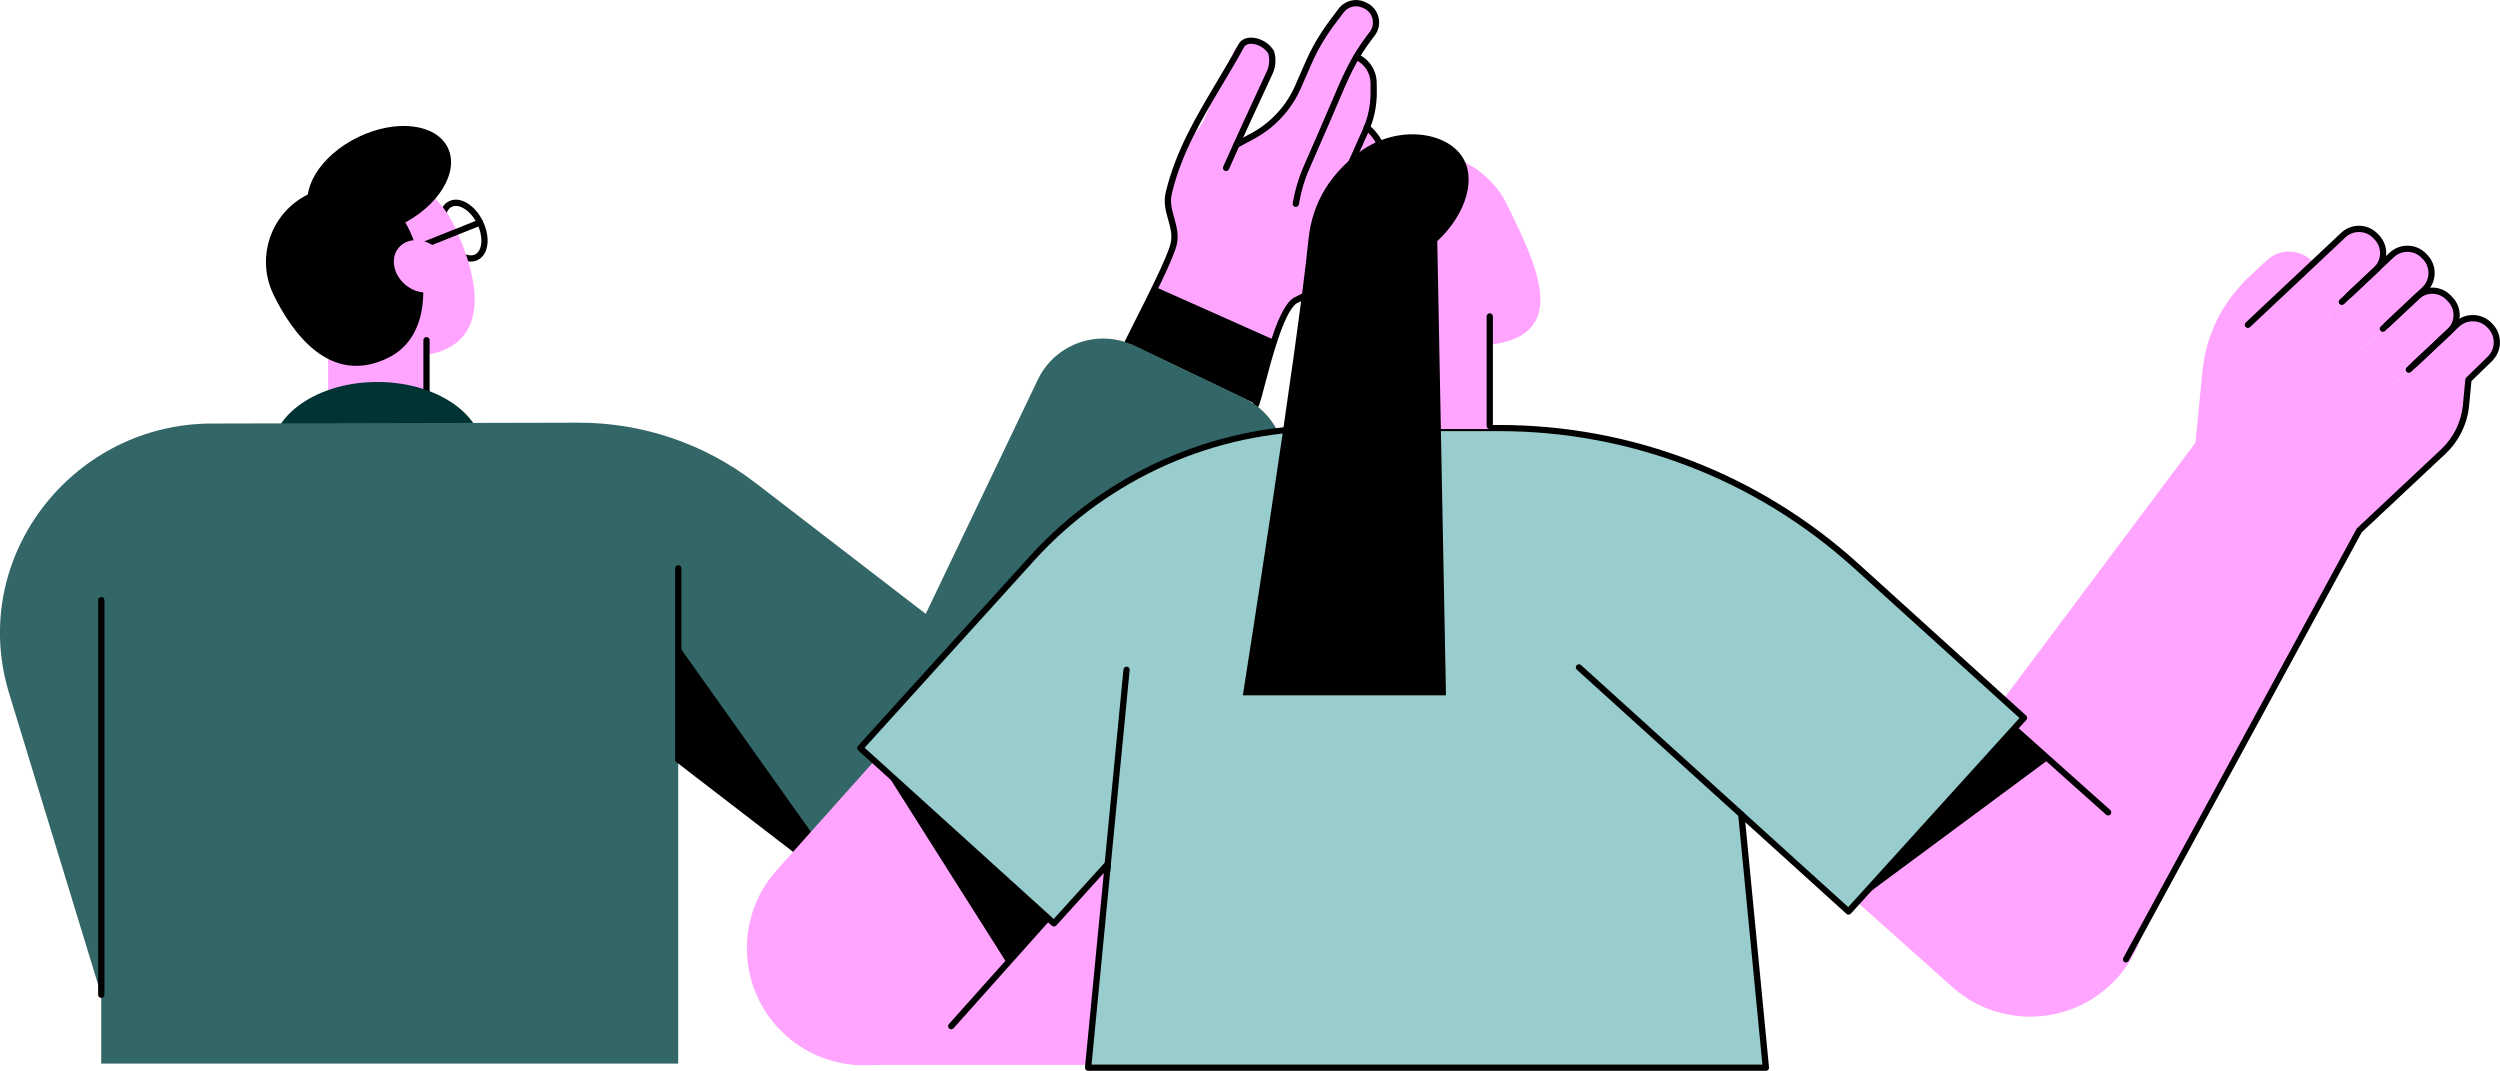
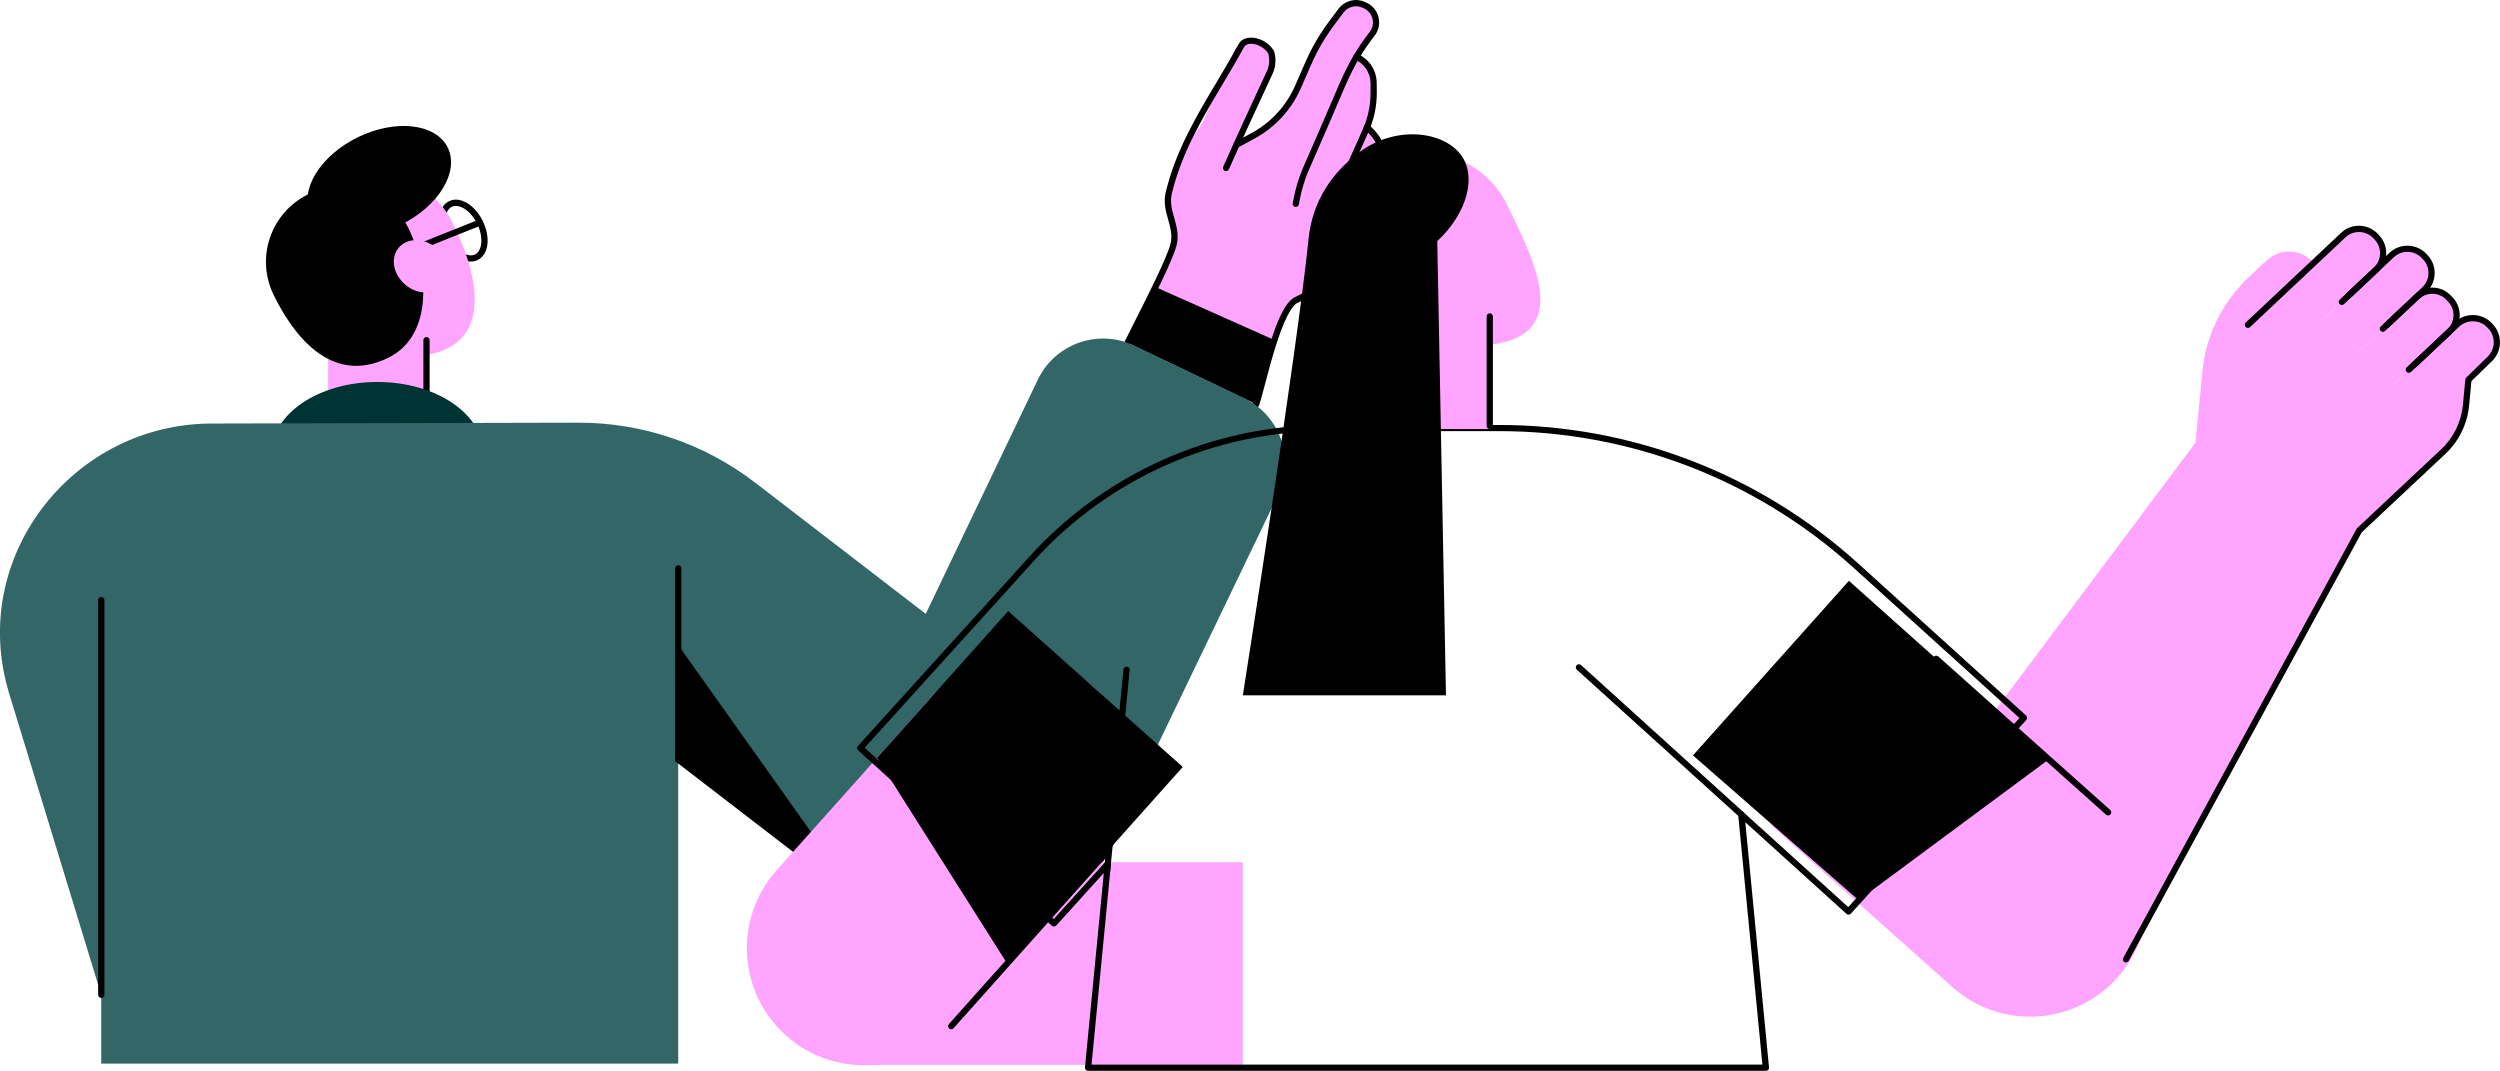
<svg xmlns="http://www.w3.org/2000/svg" id="Layer_2" data-name="Layer 2" viewBox="0 0 470.98 201.73">
  <defs>
    <style>
      .cls-1 {
        fill: #033;
      }

      .cls-2 {
        fill: #366;
      }

      .cls-3 {
        fill: #9cc;
      }

      .cls-4 {
        fill: #ffa4ff;
      }
    </style>
  </defs>
  <g id="Capa_1" data-name="Capa 1">
    <g>
      <path d="M85.88,38.79c-.28,0-.54.06-.77.17-1.42.69-1.61,3.33-.43,5.76,1.18,2.43,3.38,3.91,4.8,3.22,1.42-.69,1.61-3.33.43-5.76h0c-.61-1.24-1.47-2.26-2.43-2.86-.56-.35-1.11-.53-1.6-.53h0ZM88.71,49.28c-1.82,0-3.86-1.56-5.08-4.05-1.51-3.11-1.09-6.33.97-7.33,1.03-.5,2.27-.35,3.5.42,1.15.72,2.16,1.9,2.86,3.34,1.51,3.11,1.09,6.33-.97,7.33-.41.2-.84.29-1.29.29h0Z" />
      <path class="cls-4" d="M85.46,42.33c4.22,8.67,6.74,19.46-1.28,23.36-8.02,3.9-23.53-.56-27.75-9.23-4.22-8.67-1.15-18.87,6.87-22.77,8.02-3.9,17.94-.04,22.16,8.64h0Z" />
      <polygon class="cls-4" points="61.82 79.84 80.35 79.84 80.35 49.24 61.82 49.24 61.82 79.84 61.82 79.84" />
      <path d="M80.35,80.43c-.32,0-.59-.26-.59-.59v-15.75c0-.33.26-.59.59-.59s.59.26.59.59v15.75c0,.32-.26.59-.59.59h0Z" />
      <path d="M77.02,43.13c3.43,7.03,5.03,19.94-3.93,24.3-10.99,5.35-18.12-4.86-21.55-11.89-3.43-7.04-.5-15.52,6.54-18.94,7.04-3.43,15.52-.5,18.94,6.54h0Z" />
      <path d="M84.36,27.82c2.22,4.56-1.76,11.07-8.89,14.55-7.13,3.47-14.71,2.59-16.93-1.97-2.22-4.56,1.76-11.07,8.89-14.55,7.13-3.47,14.71-2.59,16.93,1.97h0Z" />
      <path d="M76.09,48.23c-.23,0-.45-.14-.55-.37-.12-.3.03-.64.33-.76l14.35-5.73c.3-.12.64.03.76.33.12.3-.03.64-.33.76l-14.35,5.73c-.07.03-.15.04-.22.04h0Z" />
      <path class="cls-4" d="M82.2,46.72c2.29,1.95,2.83,5.07,1.21,6.97-1.62,1.91-4.79,1.88-7.07-.07-2.29-1.95-2.83-5.07-1.21-6.97,1.62-1.91,4.79-1.88,7.07.07h0Z" />
      <path class="cls-4" d="M221.37,44.47c-.12-.98-2.58-6.58.39-13.4l1.18-2.71c1.32-3.02,2.73-3.15,4.04-6.16l5.43-12.45c.79-1.82,2.91-2.65,4.73-1.85l.25.11c1.82.79,2.65,2.91,1.85,4.73l-14.48,33.21-3.39-1.48h0Z" />
      <path class="cls-4" d="M226.43,40.46l14.92-8.11c3.79-2.06,6.78-5.34,8.49-9.31,3.31-7.68,4.56-11.28,8.15-16.03l.51-.67c1.37-1.81.68-4.43-1.4-5.33l-.27-.12c-1.49-.65-3.22-.19-4.2,1.1-2.13,2.81-4.2,5.4-6.25,10.09l-1.87,4.28c-1.72,3.94-4.7,7.19-8.48,9.23l-4.08,2.21-5.53,12.67h0Z" />
      <path class="cls-4" d="M247.68,46.2l9.59-21.6c1.02-2.29,1.53-4.78,1.51-7.29l-.02-1.7c-.03-2.99-2.47-5.39-5.46-5.36-1.11,0-2.01.92-2,2.04l.02,2.57c.03,3.1-.6,6.17-1.85,9l-8.55,19.39,6.77,2.95h0Z" />
      <path class="cls-4" d="M249.67,53.01c2.89-2.08,5.17-4.89,6.63-8.13l3.12-6.93c1.02-2.3,1.53-4.78,1.51-7.29l-.02-1.7c-.03-2.99-2.47-5.39-5.46-5.36-1.12.01-2.01.92-2,2.04l.07,7.27-11.13,25.45,7.27-5.34h0Z" />
      <polygon class="cls-4" points="237.33 70.85 257.37 24.08 248.44 23.26 228.2 28.87 214.79 60.38 237.33 70.85 237.33 70.85" />
      <path d="M244.11,38.98s-.07,0-.1,0c-.32-.06-.53-.36-.47-.68l.12-.64c.39-2.13,1.03-4.22,1.89-6.21,1.05-2.41,2.4-5.51,2.6-5.95.98-2.23,1.8-4.15,2.52-5.85,2.35-5.54,3.77-8.88,6.88-12.99l.51-.67c.54-.72.72-1.63.5-2.5-.23-.87-.83-1.58-1.66-1.94l-.27-.12c-1.24-.54-2.68-.17-3.5.92l-.44.58c-1.99,2.62-3.87,5.09-5.74,9.39l-1.87,4.28c-1.76,4.04-4.87,7.42-8.74,9.51l-3.11,1.68c-.29.15-.64.05-.8-.24-.15-.29-.05-.64.24-.8l3.11-1.68c3.65-1.97,6.57-5.15,8.22-8.95l1.87-4.28c1.93-4.43,3.94-7.08,5.89-9.64l.43-.57c1.15-1.51,3.16-2.04,4.9-1.28l.27.12c1.16.5,2.01,1.49,2.33,2.72.32,1.22.06,2.5-.7,3.51l-.51.67c-3.02,3.99-4.34,7.1-6.73,12.74-.72,1.7-1.54,3.63-2.53,5.86-.19.44-1.54,3.53-2.59,5.94-.83,1.9-1.44,3.91-1.81,5.95l-.12.64c-.05.29-.3.48-.58.48h0Z" />
      <path d="M250.78,41.89s-.07,0-.11-.01c-.32-.06-.52-.37-.46-.69l.15-.78c.41-2.1,1.06-4.15,1.93-6.09l4.45-9.95c.99-2.23,1.48-4.6,1.46-7.05v-1.7c-.03-1.89-1.16-3.61-2.89-4.37-.3-.13-.43-.48-.3-.78.13-.3.48-.43.78-.3,2.15.95,3.55,3.09,3.57,5.44l.02,1.69c.02,2.61-.5,5.15-1.56,7.54l-4.45,9.95c-.83,1.87-1.45,3.83-1.85,5.84l-.15.78c-.05.28-.3.47-.58.47h0Z" />
      <path d="M236.65,76.75c-.07,0-.13-.01-.2-.03-.3-.11-.47-.44-.36-.75.24-.69.59-2.01,1.03-3.68,1.89-7.21,3.95-14.39,6.49-16.12l.08-.05c5-2.36,8.51-5.27,11.05-9.16.36-.78.76-1.6,1.17-2.44,3.26-6.67,7.31-14.98,1.2-20.1-.25-.21-.28-.58-.07-.83.21-.25.58-.28.83-.07,6.82,5.71,2.36,14.84-.9,21.52-.42.85-.82,1.68-1.18,2.46l-.04.07c-2.66,4.08-6.31,7.14-11.51,9.6-2.38,1.68-4.72,10.61-5.98,15.42-.44,1.7-.8,3.04-1.06,3.77-.08.24-.31.39-.55.39h0Z" />
      <path d="M212.42,65.17c-.08,0-.17-.02-.25-.06-.29-.14-.42-.49-.28-.78.35-.74,1-2.03,1.83-3.66,2.32-4.57,6.19-12.23,6.8-14.76.38-1.59-.02-3.02-.45-4.54-.45-1.6-.91-3.25-.46-5.14,1.89-7.82,5.67-14.16,9.67-20.88,1.33-2.23,2.7-4.54,3.99-6.9.37-.8,1.16-1.3,2.21-1.36,1.68-.09,3.56.92,4.47,2.42l.05.1c.37,1,.46,2.75-.22,4.21-2.62,5.65-5.6,12.04-8.26,18.06-.13.3-.48.43-.78.3-.3-.13-.43-.48-.3-.78,2.67-6.02,5.65-12.42,8.27-18.08.5-1.08.48-2.44.21-3.26-.77-1.21-2.31-1.87-3.37-1.81-.42.02-.98.17-1.23.72-1.32,2.41-2.7,4.72-4.03,6.96-3.95,6.64-7.68,12.9-9.53,20.56-.38,1.59.02,3.02.45,4.54.45,1.6.91,3.25.46,5.14-.65,2.67-4.41,10.1-6.9,15.01-.82,1.63-1.47,2.91-1.81,3.63-.1.21-.31.34-.53.34h0Z" />
      <polygon points="236.65 76.16 212.42 64.58 217.81 54.13 240.21 64.11 236.65 76.16 236.65 76.16" />
      <path class="cls-2" d="M208.97,159.32l-49.05-13.42,35.59-74.36c3.25-6.8,11.4-9.67,18.2-6.42l20.65,9.89c6.8,3.25,9.67,11.4,6.42,18.2l-31.81,66.12h0Z" />
      <path class="cls-1" d="M91.02,85.36c0,7.4-8.92,13.4-19.93,13.4s-19.93-6-19.93-13.4,8.92-13.4,19.93-13.4,19.93,6,19.93,13.4h0Z" />
      <path class="cls-2" d="M142.25,90.92c-9.55-7.35-21.26-11.32-33.31-11.29l-69.08.16c-25.68.06-45.02,24.16-38.64,49.04.14.52.28,1.05.43,1.57l17.42,57v12.97h108.7v-57.27l33.8,26c16.08,12.37,39.46,6.82,48.26-11.46l5.18-10.75-72.76-55.98h0Z" />
      <path d="M181.01,176.33c-7.09,0-14.03-2.33-19.79-6.76l-33.8-26c-.26-.2-.3-.56-.11-.82.2-.26.57-.3.82-.11l33.8,26c7.52,5.79,17.13,7.85,26.36,5.66,9.23-2.19,16.89-8.35,21.01-16.9l5.18-10.75c.14-.29.49-.41.78-.27.29.14.41.49.27.79l-5.18,10.75c-4.27,8.87-12.22,15.26-21.8,17.53-2.51.59-5.04.89-7.56.89h0Z" />
      <path d="M19.08,188c-.32,0-.59-.26-.59-.59v-74.36c0-.33.26-.59.59-.59s.59.26.59.59v74.36c0,.32-.26.59-.59.59h0Z" />
      <path d="M127.78,143.69c-.32,0-.59-.26-.59-.59v-36.04c0-.32.26-.59.59-.59s.59.26.59.59v36.04c0,.32-.26.59-.59.59h0Z" />
      <polygon points="161.58 169.11 127.78 143.1 127.78 121.54 161.58 169.11 161.58 169.11" />
      <polygon class="cls-4" points="234.12 162.44 160.91 162.44 160.91 200.61 234.12 200.61 234.12 162.44 234.12 162.44" />
      <path class="cls-4" d="M148.07,195.08c-9.08-8.11-9.87-22.05-1.76-31.13l28.93-32.39c8.11-9.08,22.05-9.87,31.13-1.76,9.08,8.11,9.87,22.05,1.76,31.13l-28.93,32.39c-8.11,9.08-22.05,9.87-31.13,1.76h0Z" />
      <polygon points="189.74 181.53 165.22 142.79 189.94 115.12 222.82 144.49 189.74 181.53 189.74 181.53" />
      <path d="M179.2,193.91c-.14,0-.28-.05-.39-.15-.24-.22-.26-.59-.05-.83l28.93-32.39c.22-.24.59-.26.83-.05.24.22.26.59.05.83l-28.93,32.39c-.11.13-.28.2-.44.2h0Z" />
      <path class="cls-4" d="M398.91,184.17c-8.11,9.08-22.05,9.87-31.13,1.76l-32.39-28.93c-9.08-8.11-9.87-22.05-1.76-31.13,8.11-9.08,22.05-9.87,31.13-1.76l32.39,28.93c9.08,8.11,9.87,22.05,1.76,31.13h0Z" />
      <path class="cls-4" d="M436.14,49.78l-17.41,15.77,3.99-12.42,4.34-4.08c2.43-2.28,6.24-2.2,8.56.19l.52.54h0Z" />
      <path class="cls-4" d="M457.99,79.53l-14.16,20.9-31.32-5.68,2.42-24.86c.65-6.69,3.71-12.91,8.6-17.52l2.99-2.81,31.47,29.98h0Z" />
      <path class="cls-4" d="M447.61,50.83l-19.8,18.62-6.15-6.54,19.8-18.62c1.73-1.63,4.46-1.55,6.09.19l.25.27c1.63,1.73,1.55,4.46-.19,6.09h0Z" />
      <path class="cls-4" d="M456.74,54.57l-20.84,19.6-6.15-6.54,20.84-19.6c1.74-1.64,4.49-1.56,6.13.19l.21.23c1.64,1.74,1.56,4.48-.19,6.13h0Z" />
      <path class="cls-4" d="M469.01,67.68l-20.51,19.28-6.15-6.54,20.51-19.28c1.76-1.65,4.52-1.57,6.18.19l.16.17c1.65,1.76,1.57,4.52-.19,6.18h0Z" />
      <path class="cls-4" d="M460.3,85.08l-16.3,15.22-6.18-6.57,27.57-25.81-.82,8.46c-.32,3.33-1.84,6.42-4.27,8.71h0Z" />
      <path class="cls-4" d="M461.31,56.1l.33.36c1.61,1.71,1.28,4.62-.72,6.51l-20.04,18.84-6.15-6.54,20.03-18.84c2.01-1.89,4.94-2.03,6.54-.33h0Z" />
      <path d="M449.7,61.77c-.15,0-.31-.06-.43-.18-.22-.24-.21-.61.02-.83l7.03-6.61c.73-.68,1.15-1.61,1.18-2.61.03-1-.33-1.95-1.02-2.68l-.22-.23c-.68-.73-1.61-1.15-2.61-1.18-1-.03-1.95.33-2.68,1.02l-7.99,7.51c-.24.22-.61.21-.83-.02-.22-.24-.21-.61.03-.83l7.99-7.51c.96-.9,2.21-1.37,3.52-1.33,1.31.04,2.53.59,3.43,1.55l.22.23c.9.96,1.37,2.21,1.33,3.52-.04,1.31-.59,2.53-1.55,3.43l-7.03,6.61c-.11.11-.26.16-.4.16h0Z" />
      <path d="M454.83,69.28c-.16,0-.31-.06-.43-.18-.22-.24-.21-.61.03-.83l6.64-6.24c1.47-1.38,1.54-3.7.16-5.17l-.34-.36c-.67-.71-1.57-1.12-2.55-1.15-.99-.04-1.91.32-2.62.99l-6.41,6.02c-.24.22-.61.21-.83-.02-.22-.24-.21-.61.02-.83l6.41-6.02c.94-.88,2.16-1.35,3.46-1.31,1.29.04,2.49.58,3.37,1.52l.34.36c1.83,1.94,1.73,5.01-.21,6.83l-6.64,6.24c-.11.11-.26.16-.4.16h0Z" />
      <polygon class="cls-4" points="445.15 98.63 400.52 180.74 366.32 146.56 421.25 73.2 445.15 98.63 445.15 98.63" />
      <path d="M423.48,61.78c-.16,0-.31-.06-.43-.19-.22-.23-.21-.61.03-.83l17.97-16.9c.95-.9,2.19-1.36,3.5-1.33,1.31.04,2.52.59,3.42,1.54l.25.27c1.85,1.97,1.75,5.07-.21,6.92l-6.43,6.04c-.24.22-.61.21-.83-.02-.22-.24-.21-.61.03-.83l6.43-6.04c.72-.68,1.14-1.6,1.17-2.6.03-.99-.33-1.94-1.01-2.66l-.25-.27c-1.41-1.49-3.77-1.57-5.26-.16l-17.97,16.9c-.11.11-.26.16-.4.16h0Z" />
      <path d="M400.52,181.33c-.1,0-.19-.02-.28-.07-.29-.15-.39-.51-.23-.8l43.93-80.8c.03-.05.07-.1.11-.15l15.85-14.87c2.33-2.19,3.78-5.15,4.09-8.34l.46-4.82c.02-.14.08-.27.18-.36l3.97-3.87c.74-.7,1.16-1.64,1.2-2.65.03-1.01-.33-1.97-1.03-2.71l-.16-.17c-.69-.74-1.63-1.16-2.64-1.19-1-.02-1.97.33-2.71,1.03l-9.06,8.52c-.23.22-.61.21-.83-.03-.22-.23-.21-.61.02-.83l9.06-8.52c.96-.91,2.22-1.38,3.55-1.35,1.32.04,2.55.59,3.46,1.56l.16.17c.91.96,1.39,2.22,1.35,3.55-.04,1.32-.6,2.55-1.56,3.46l-3.81,3.71-.44,4.61c-.34,3.47-1.92,6.69-4.45,9.08l-15.78,14.8-43.89,80.71c-.11.19-.31.31-.52.31h0Z" />
      <path d="M397.16,153.63c-.14,0-.28-.05-.39-.15l-32.39-28.93c-.24-.22-.26-.59-.05-.83.22-.24.59-.26.83-.05l32.39,28.93c.24.22.26.59.05.83-.11.13-.27.19-.44.19h0Z" />
      <polygon points="385.98 143.06 350.16 169.59 318.94 142.31 348.32 109.42 385.98 143.06 385.98 143.06" />
-       <path class="cls-3" d="M381.28,135.22l-31.66-28.67c-18.42-16.68-42.38-25.92-67.23-25.92h-32.58c-21.12,0-41.25,8.93-55.43,24.59l-32.33,35.69,36.49,33.05,10.15-11.21-3.72,38.4h127.69l-4.62-47.71,20.19,18.28,33.04-36.49h0Z" />
      <path d="M205.62,200.56h126.4l-4.56-47.07c-.02-.24.1-.47.32-.58.22-.11.48-.07.66.09l19.75,17.89,32.26-35.62-31.22-28.28c-18.35-16.62-42.09-25.77-66.84-25.77h-32.58c-20.91,0-40.96,8.89-54.99,24.39l-31.93,35.26,35.62,32.26,9.76-10.78c.17-.19.44-.25.67-.14.23.1.37.34.35.59l-3.65,37.75h0ZM332.67,201.73h-127.69c-.17,0-.32-.07-.43-.19-.11-.12-.17-.29-.15-.45l3.55-36.63-8.96,9.9c-.1.11-.25.18-.41.19-.15,0-.31-.05-.42-.15l-36.49-33.04c-.24-.22-.26-.59-.04-.83l32.33-35.69c14.26-15.75,34.62-24.78,55.87-24.78h32.58c25.05,0,49.06,9.26,67.63,26.07l31.66,28.67c.24.22.26.59.04.83l-33.05,36.49c-.22.24-.59.26-.83.04l-19.06-17.26,4.47,46.2c.02.17-.04.33-.15.45-.11.12-.27.19-.43.19h0Z" />
      <path d="M328.05,154.02c-.14,0-.28-.05-.39-.15l-30.6-27.71c-.24-.22-.26-.59-.04-.83.22-.24.59-.26.83-.04l30.6,27.71c.24.22.26.59.04.83-.11.13-.27.19-.43.19h0Z" />
      <path d="M208.57,164.65s-.04,0-.06,0c-.32-.03-.56-.32-.53-.64l3.67-37.89c.03-.32.32-.56.64-.53.32.03.56.32.53.64l-3.67,37.89c-.03.3-.28.53-.58.53h0Z" />
      <path class="cls-4" d="M284.02,38.76c4.18,8.77,10.55,20.67,1.77,24.85-8.77,4.18-29.36-.94-33.54-9.71-4.18-8.77-.46-19.27,8.31-23.45,8.77-4.18,19.27-.46,23.45,8.31h0Z" />
      <polygon class="cls-4" points="280.66 80.83 259.28 80.83 259.28 45.42 280.66 45.42 280.66 80.83 280.66 80.83" />
      <path d="M280.66,80.83c-.33,0-.59-.26-.59-.59v-20.63c0-.33.26-.59.59-.59s.59.26.59.59v20.63c0,.33-.26.59-.59.59h0Z" />
      <path d="M275.12,29.04c-3.51-4.49-12.59-5.41-19.36-.12-4.53,3.54-8.5,8.58-9.27,16.32-2.01,20.19-12.35,85.76-12.35,85.76h38.27l-1.64-85.57c5.6-5.22,7.59-12.26,4.35-16.39h0Z" />
    </g>
  </g>
</svg>